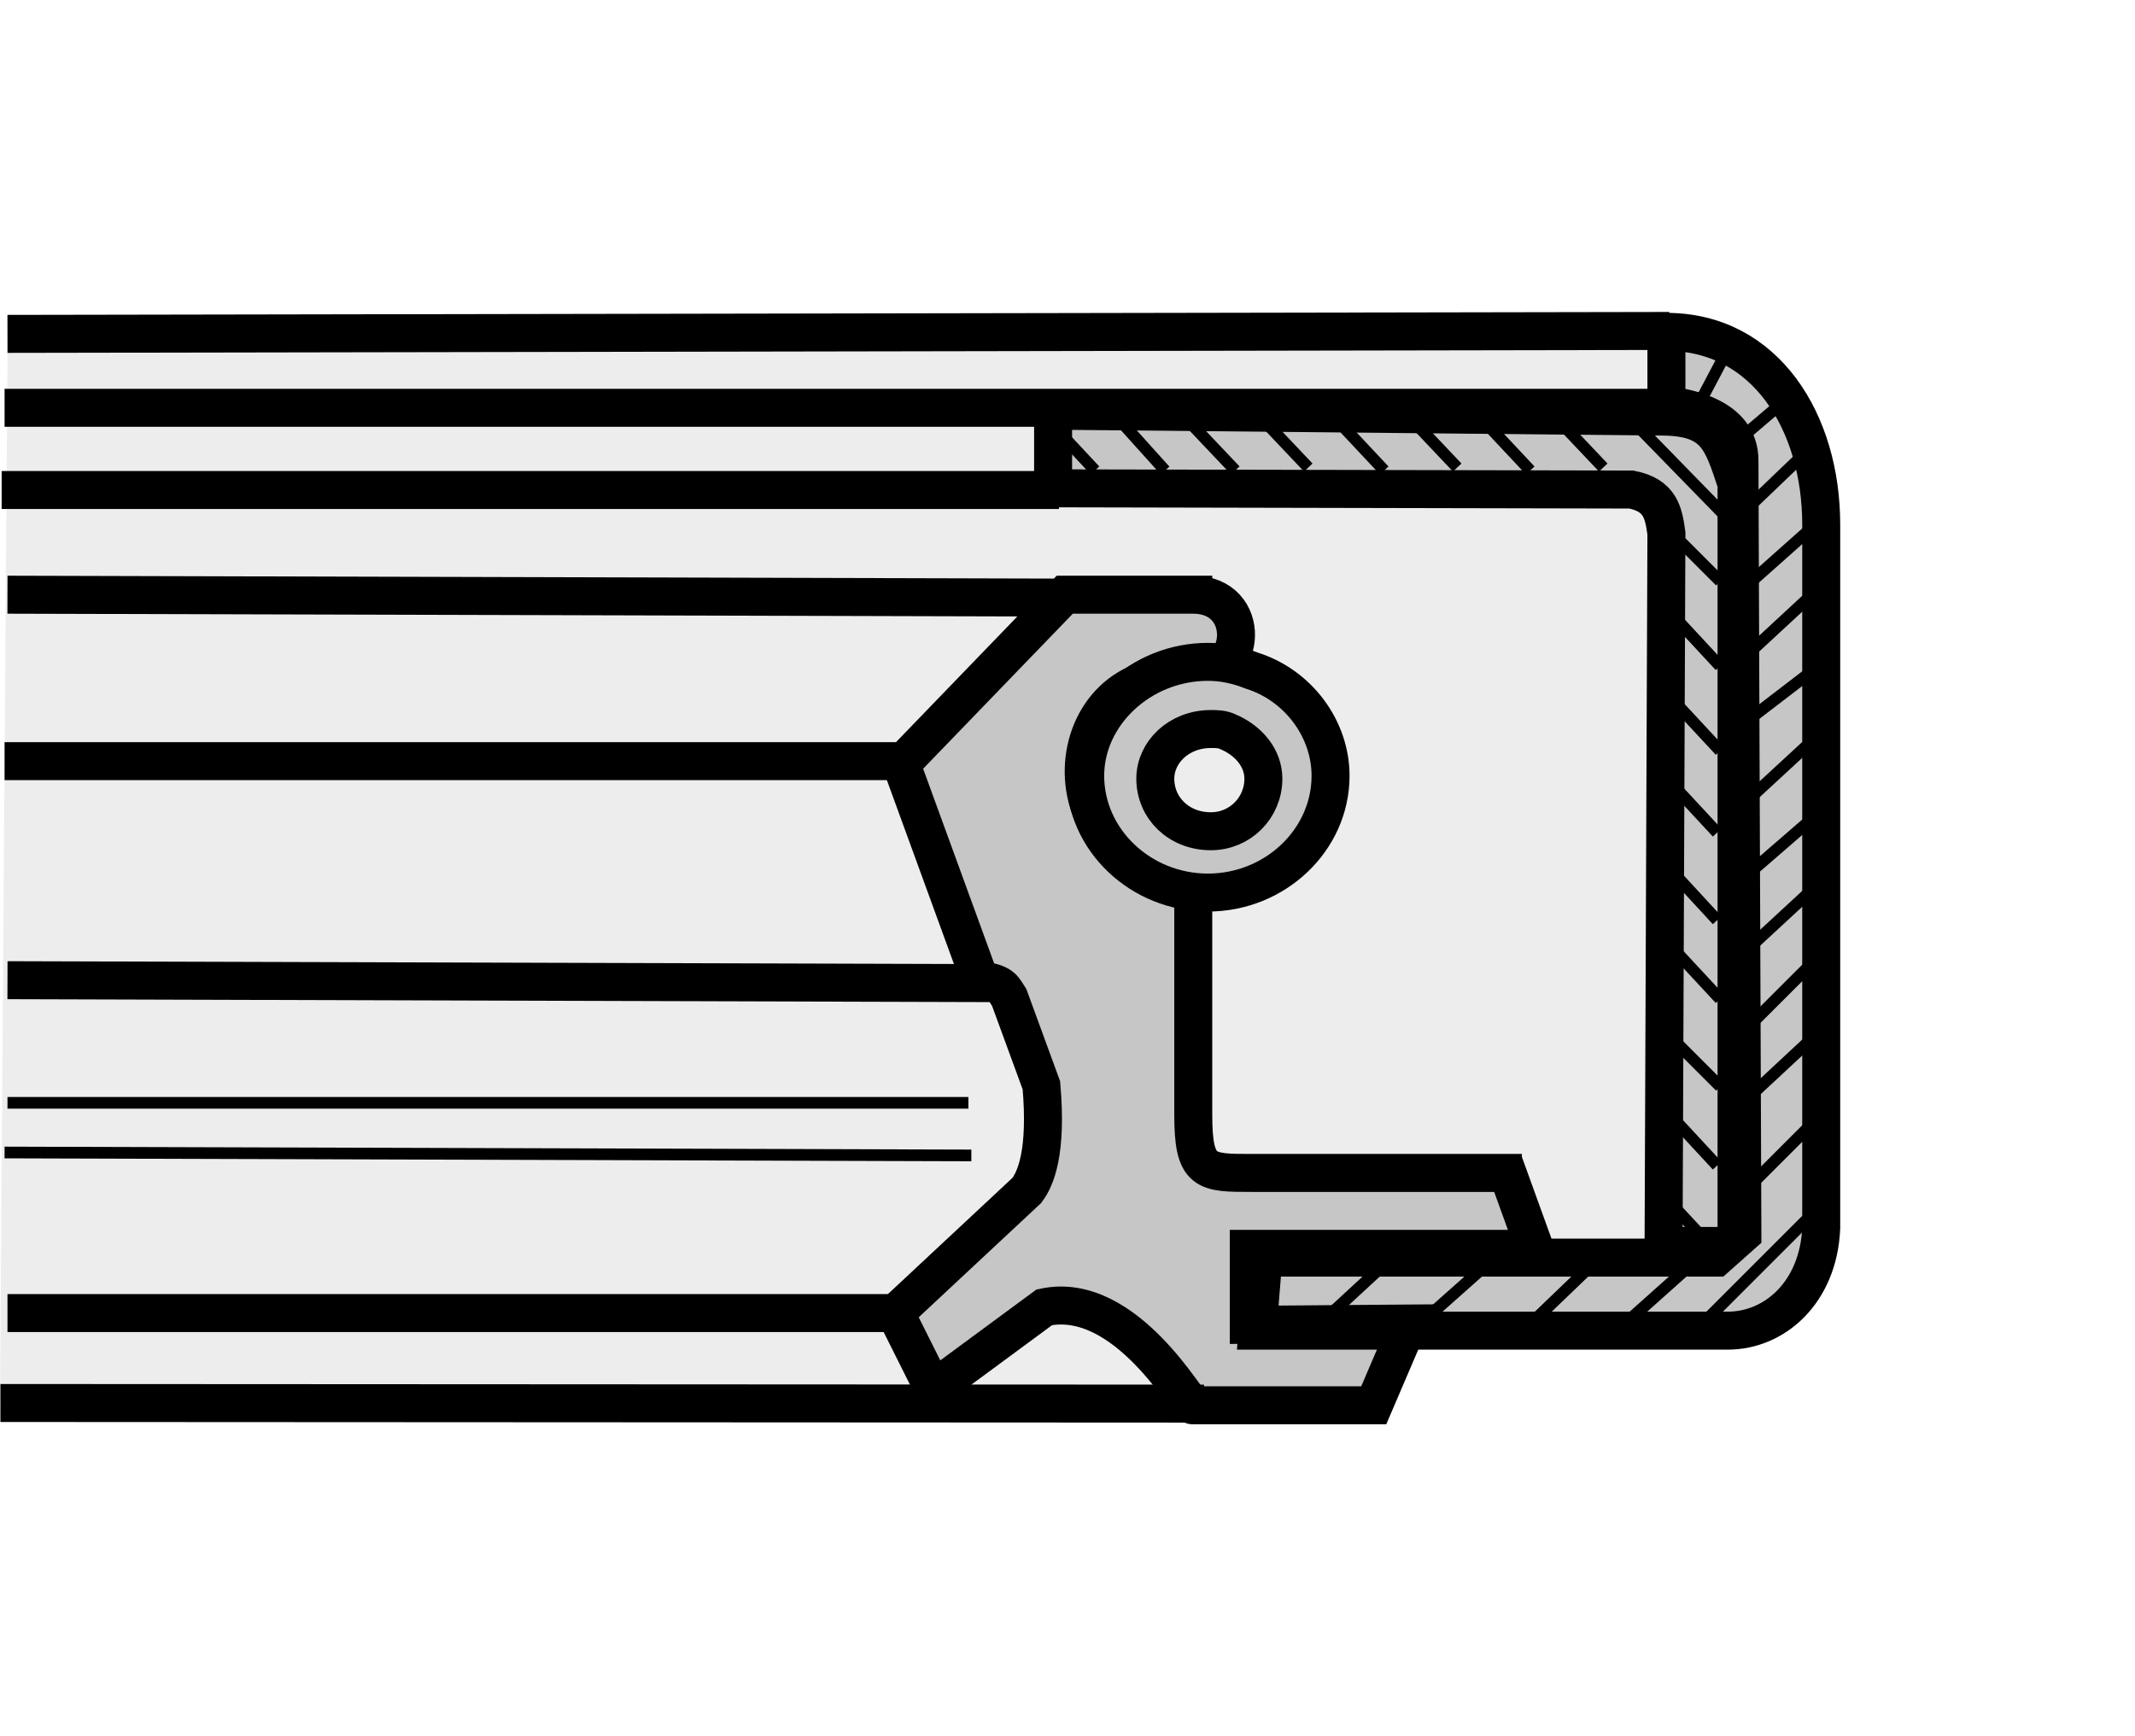
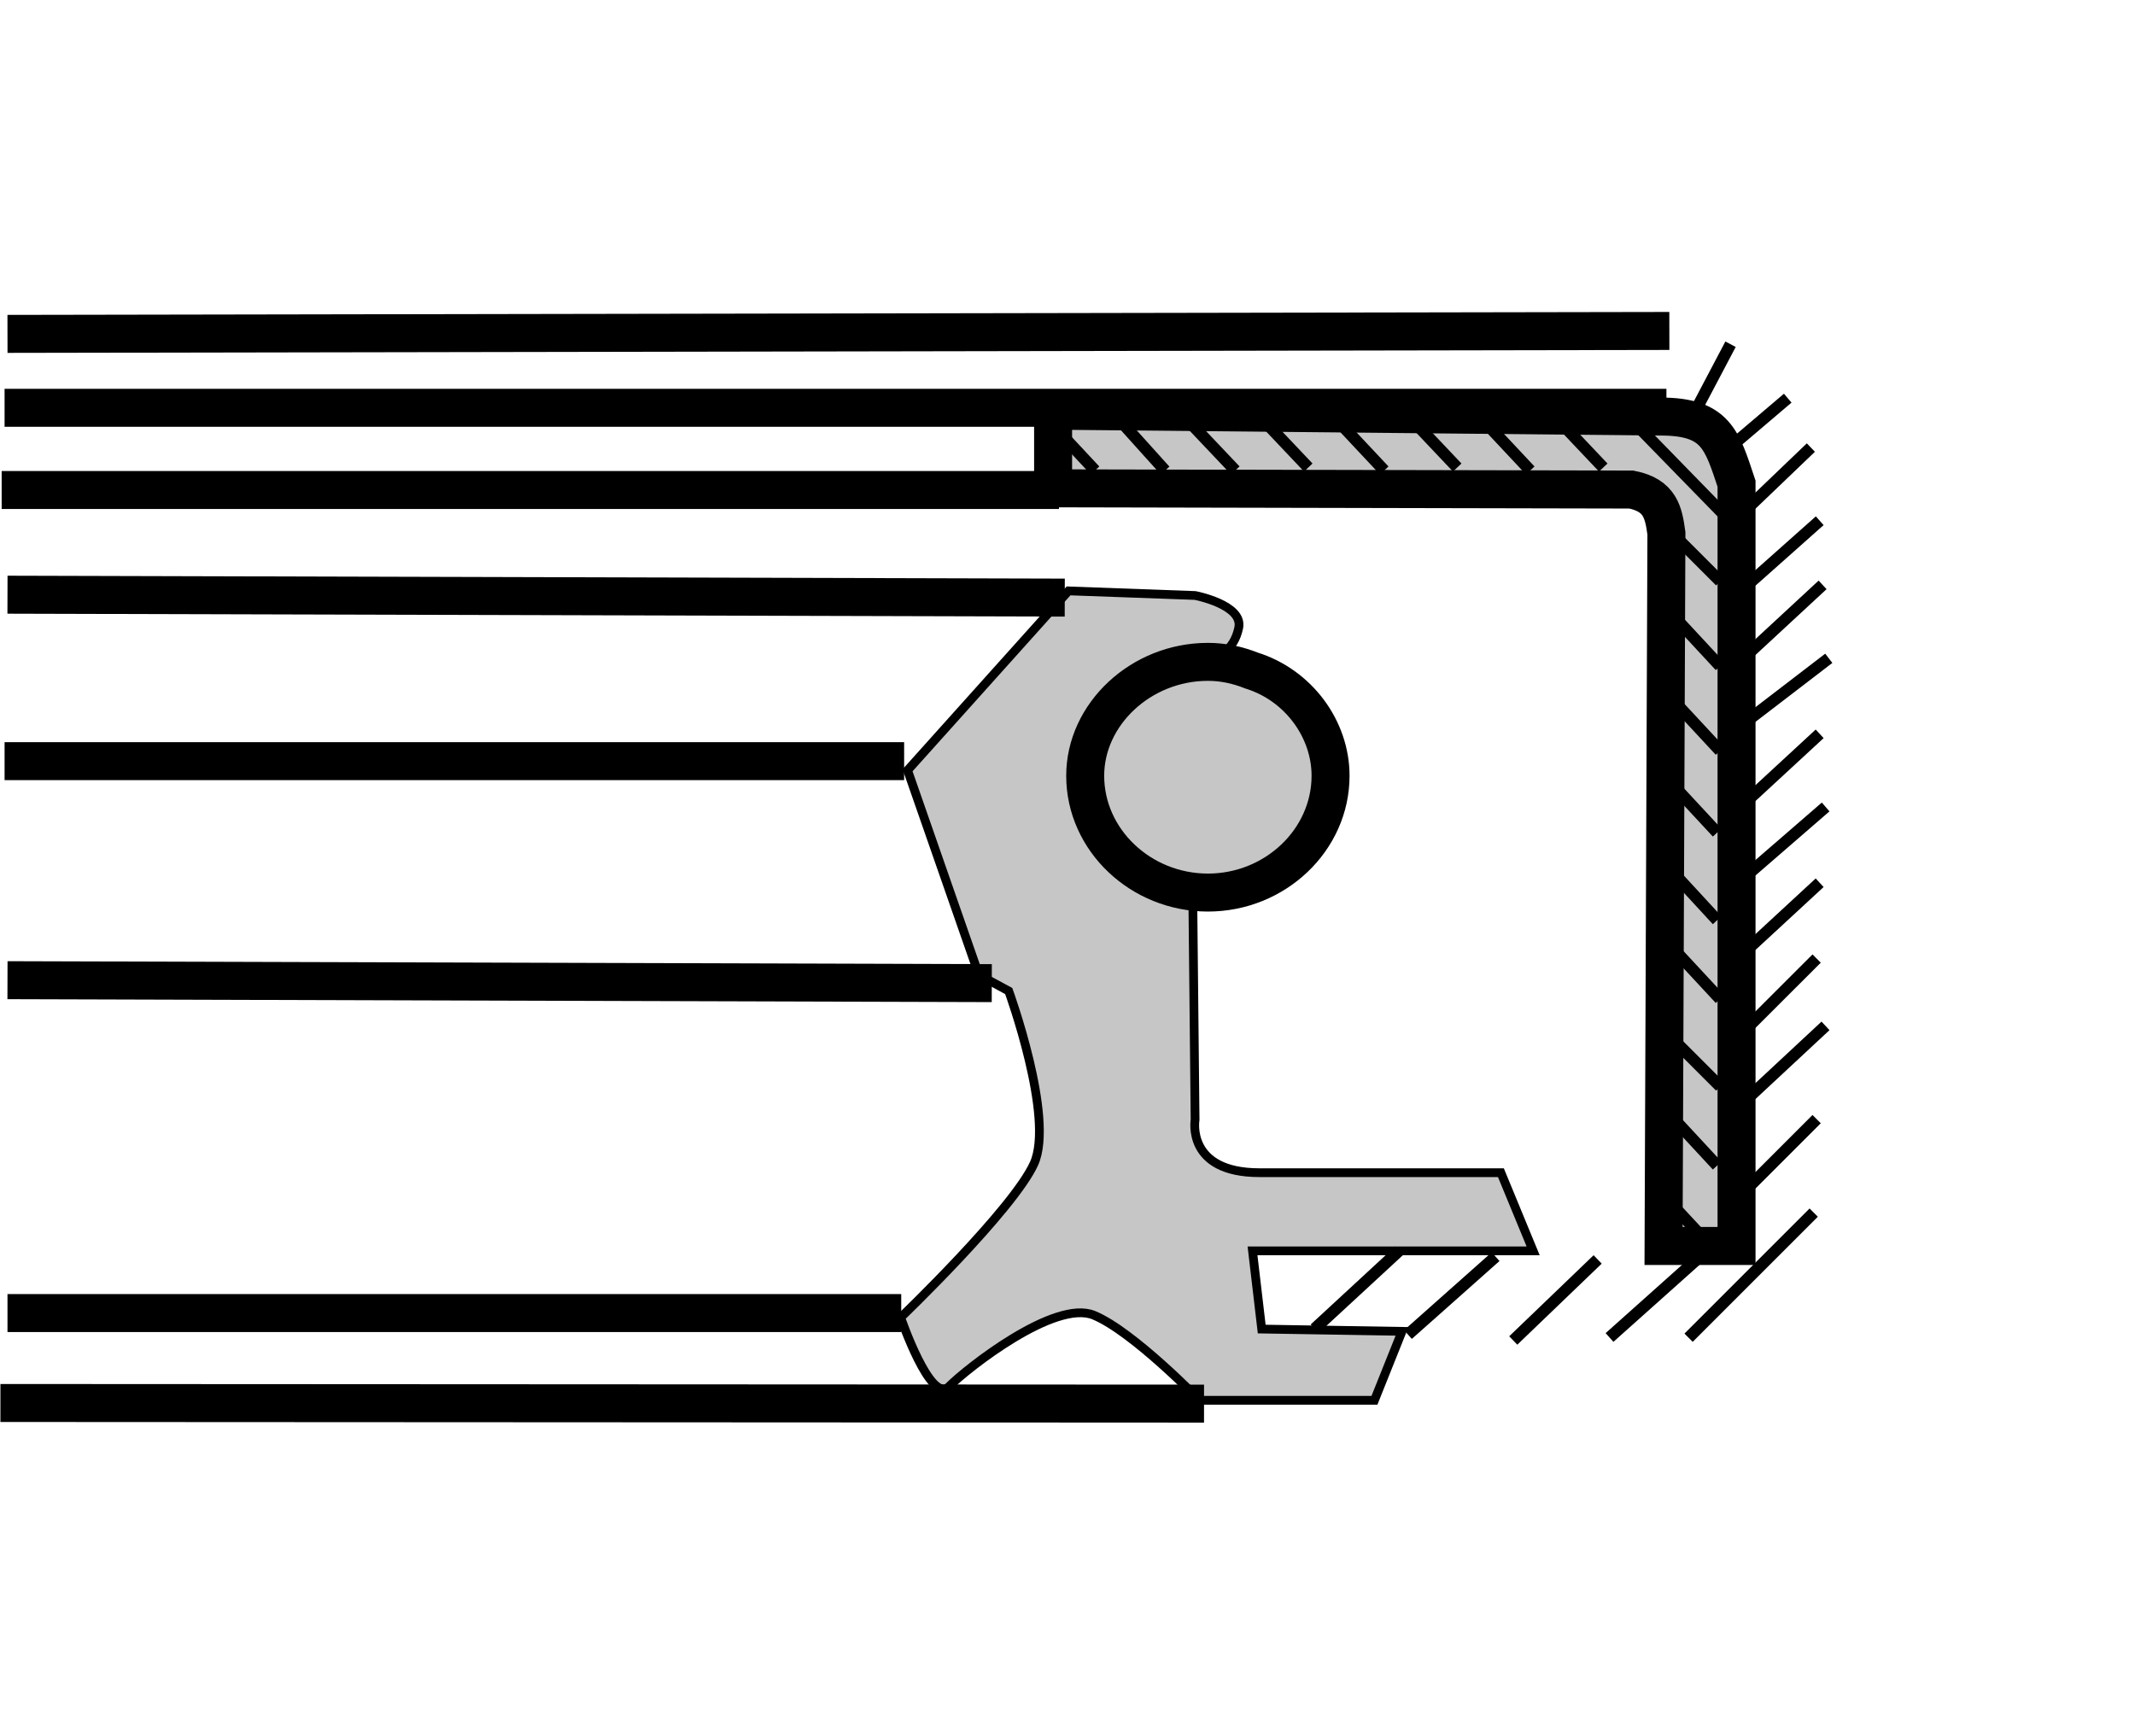
<svg xmlns="http://www.w3.org/2000/svg" version="1.1" id="Layer_1" x="0px" y="0px" width="300px" height="244px" viewBox="0 0 300 244" enable-background="new 0 0 300 244" xml:space="preserve">
  <rect fill="#FFFFFF" width="300" height="244" />
  <g>
-     <polygon fill-rule="evenodd" clip-rule="evenodd" fill="#EDEDED" points="1.074,47.046 235.493,47.046 235.493,187.587    196.873,187.587 191.584,196.738 0,196.738 1.074,47.046  " />
    <path fill-rule="evenodd" clip-rule="evenodd" fill="#C6C6C6" stroke="#000000" stroke-width="1.231" stroke-miterlimit="2.613" d="   M150.148,83.038l17.779,0.646c0,0,6.78,1.294,6.135,4.525c-0.646,3.231-3.229,4.846-5.812,4.846   c-2.594,0-16.165,3.88-16.165,15.836s15.52,17.125,15.52,17.125l0.322,31.345c0,0-1.303,7.437,9.04,7.437s33.933,0,33.933,0   l4.531,10.988h-39.433l1.292,10.987l19.716,0.323l-3.874,9.686h-24.56c0,0-9.373-9.686-14.873-11.957   c-5.488-2.26-17.768,7.438-20.351,10.02c-2.586,2.583-6.789-9.696-6.789-9.696s15.829-15.186,18.745-21.643   c2.906-6.468-3.563-24.235-3.563-24.235L137.546,137l-10.017-28.754L150.148,83.038L150.148,83.038z" />
    <path fill-rule="evenodd" clip-rule="evenodd" fill="#C6C6C6" stroke="#000000" stroke-width="5.337" stroke-linecap="square" stroke-miterlimit="2.613" d="   M147.977,57.717v10.907l81.259,0.173c4.108,0.821,4.52,3.284,4.921,6.156l-0.401,100.143h10.254V67.976   c-2.049-6.156-2.872-9.438-10.665-9.438L147.977,57.717L147.977,57.717z" />
-     <path fill-rule="evenodd" clip-rule="evenodd" fill="#C6C6C6" stroke="#000000" stroke-width="5.337" stroke-linecap="square" stroke-miterlimit="2.613" d="   M244.421,64.694c0-6.157-7.393-7.39-10.265-7.799V46.637c13.96,0,21.753,12.722,21.753,27.086v98.901   c-0.411,9.028-6.568,14.372-13.125,14.372H176.7l0.824-10.264h63.613l3.695-3.284L244.421,64.694L244.421,64.694z" />
    <path fill="none" stroke="#000000" stroke-width="5.337" stroke-miterlimit="2.613" d="M127.045,106.965H0.643 M139.361,138.158   L1.052,137.746 M126.636,184.526H1.052 M169.185,197.25L0.059,197.162 M149.614,83.982L1.052,83.573 M234.157,57.305H0.643" />
-     <path fill="none" stroke="#000000" stroke-width="5.337" stroke-linecap="square" stroke-miterlimit="2.613" d="M212.125,165.656   l3.563,9.841h-40.212v10.677l22.478-0.179l-4.921,11.489h-25.438c-0.412,0.412-9.352-16.231-20.852-13.771l-15.586,11.489   l-5.341-10.676l18.467-17.234c1.235-1.636,2.872-5.332,2.048-14.772l-4.509-12.313c-0.823-1.225-0.823-2.048-4.107-2.46   l-11.078-30.371l22.978-23.802h18.058 M167.671,83.573c8.216,0,7.804,11.492,0,11.492c-19.694-2.463-21.342,27.904,0,27.083   c0,11.489,0,22.989,0,34.479c0,8.205,1.647,8.205,8.216,8.205h35.291" />
    <path fill="none" stroke="#000000" stroke-width="1.642" stroke-linecap="square" stroke-miterlimit="2.613" d="M255.086,73.723   l-11.077,9.85 M255.499,82.751l-11.077,10.259 M256.322,93.011l-12.313,9.44 M255.086,103.681l-10.665,9.85 M255.91,113.94   l-12.313,10.668 M255.086,124.608l-10.665,9.853 M254.685,135.285l-10.264,10.254 M255.91,144.726l-11.9,11.077 M254.685,157.851   l-11.088,11.089 M195.994,176.321l-10.666,9.853 M209.542,177.144l-11.088,9.853 M238.264,177.144l-11.488,10.265 M254.274,170.988   l-16.421,16.421 M223.903,177.556l-10.676,10.254 M253.862,63.464l-9.853,9.438 M250.578,56.486l-8.205,6.978 M242.785,49.1   l-4.108,7.795 M241.137,104.912l-5.333-5.745 M241.137,93.011l-5.333-5.745 M240.725,128.716l-4.921-5.335 M240.725,116.403   l-5.333-5.745 M241.137,152.107l-5.745-5.745 M241.137,139.793l-5.333-5.744 M240.725,175.497l-5.333-5.744 M240.725,163.195   l-5.333-5.756 M193.945,65.515l-6.156-6.565 M204.198,65.104l-7.381-7.796 M241.137,81.109l-5.333-5.335 M244.009,74.132   l-16.41-16.824 M214.462,65.515l-6.156-6.565 M224.716,65.104l-7.382-7.796 M173.015,65.515l-7.393-7.798 M183.268,65.104   l-7.381-7.796 M163.163,65.515l-7.393-8.208 M153.31,65.515l-5.744-6.156" />
    <path fill="none" stroke="#000000" stroke-width="5.337" stroke-miterlimit="2.613" d="M234.569,46.509L1.052,46.921    M148.801,68.858H0.234" />
-     <path fill="none" stroke="#000000" stroke-width="1.642" stroke-miterlimit="2.613" d="M136.489,162.372L0.643,161.959    M136.077,154.979H1.052" />
    <path fill-rule="evenodd" clip-rule="evenodd" fill="#C6C6C6" stroke="#000000" stroke-width="5.337" stroke-linecap="square" stroke-miterlimit="2.613" d="   M175.887,94.241c6.558,2.054,11.077,8.21,11.077,14.776c0,9.029-7.793,16.415-17.233,16.415s-17.245-7.386-17.245-16.415   c0-8.62,7.805-16.006,17.245-16.006C171.78,93.011,173.828,93.422,175.887,94.241L175.887,94.241z" />
-     <path fill-rule="evenodd" clip-rule="evenodd" fill="#EDEDED" stroke="#000000" stroke-width="5.337" stroke-linecap="square" stroke-miterlimit="2.613" d="   M172.603,102.86c2.872,1.233,4.921,3.693,4.921,6.565c0,4.105-3.284,7.39-7.381,7.39c-4.521,0-7.805-3.284-7.805-7.39   c0-3.693,3.284-6.975,7.805-6.975C170.956,102.451,171.78,102.451,172.603,102.86L172.603,102.86z" />
  </g>
</svg>